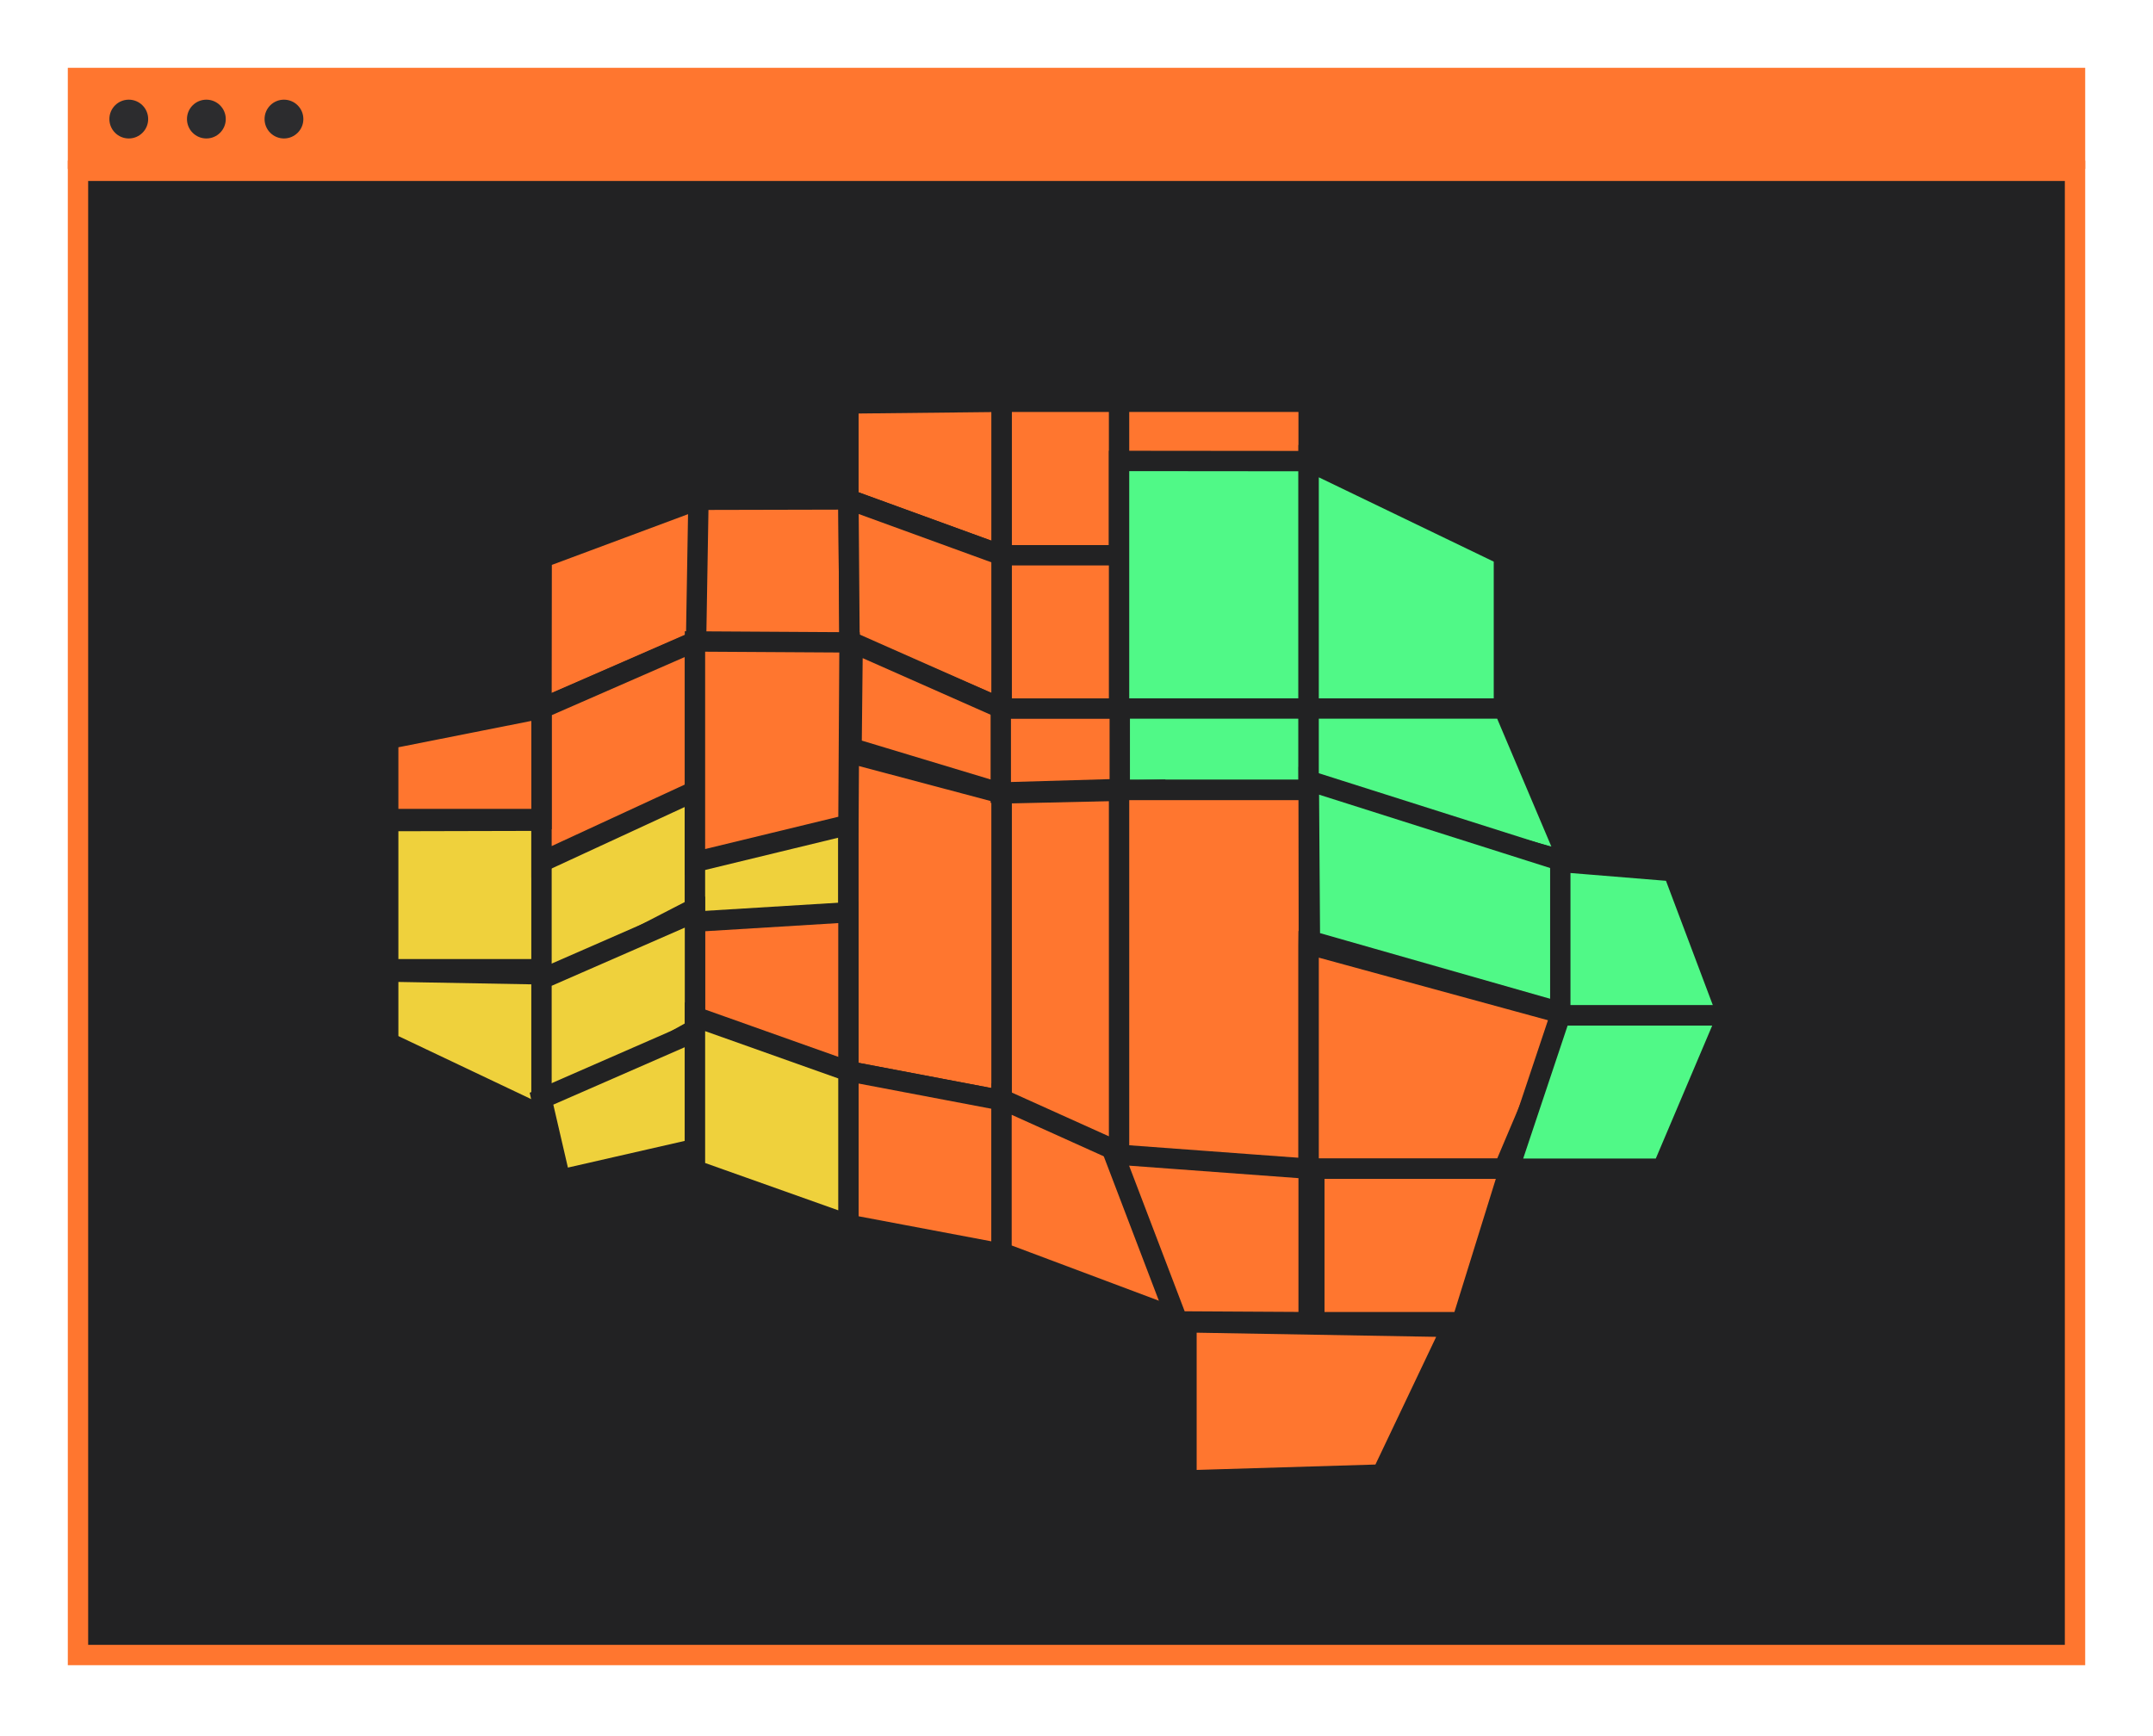
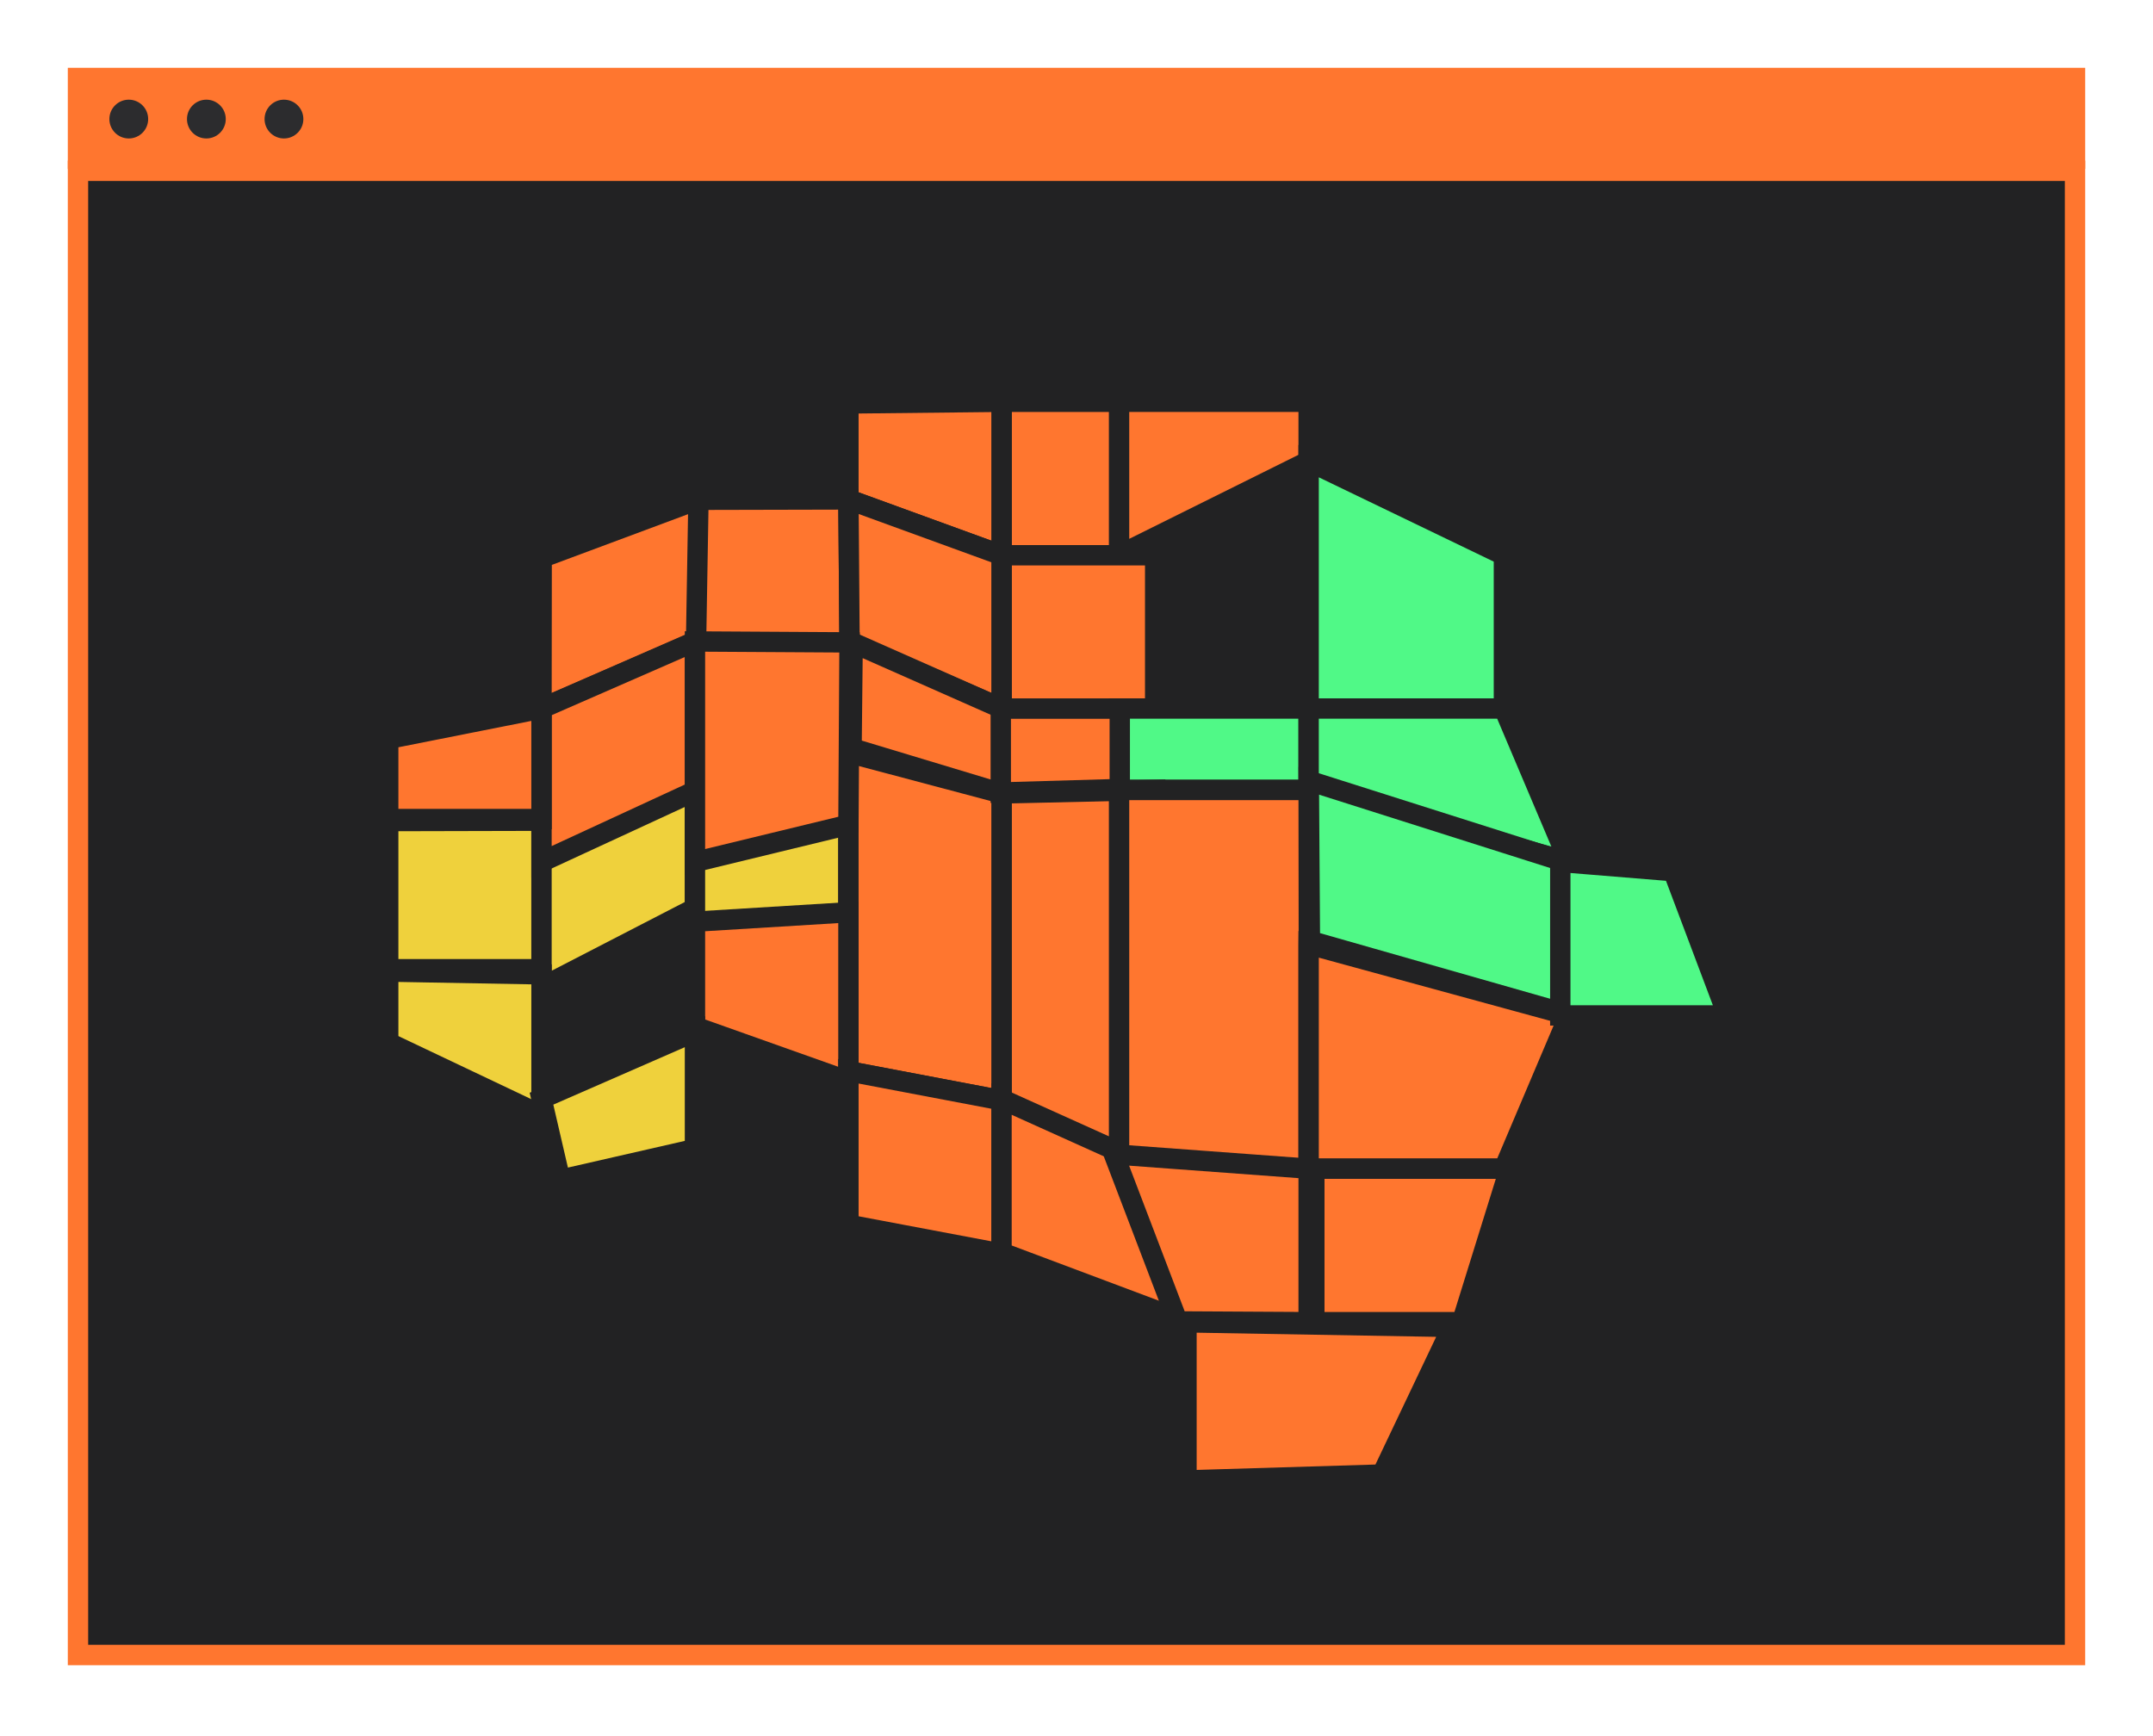
<svg xmlns="http://www.w3.org/2000/svg" width="635" height="512" viewBox="0 0 635 512" fill="none">
  <g filter="url(#filter0_d_549_5939)">
    <rect x="13" y="40.38" width="589" height="437.798" fill="#222223" stroke="#FF762F" stroke-width="6" />
    <rect x="13" y="13" width="589" height="23.832" fill="#FF762F" stroke="#FF762F" stroke-width="6" />
    <circle cx="27.981" cy="25.12" r="5.721" fill="#2C2C2E" />
    <circle cx="50.866" cy="25.12" r="5.721" fill="#2C2C2E" />
    <circle cx="73.751" cy="25.12" r="5.721" fill="#2C2C2E" />
    <path d="M240.232 109.006L285.44 108.517V153.781L240.232 137.317V109.006Z" fill="#FF762F" stroke="#222223" stroke-width="6" stroke-miterlimit="10" />
    <path d="M330.702 108.517H285.44V153.781H330.702V108.517Z" fill="#FF762F" stroke="#222223" stroke-width="6" stroke-miterlimit="10" />
    <path d="M320.052 108.517H375.964V126.014L320.052 153.781V108.517Z" fill="#FF762F" stroke="#222223" stroke-width="6" stroke-miterlimit="10" />
    <path d="M194.318 137.425L240.232 137.317L240.558 179.484L194.807 181.44L194.318 137.425Z" fill="#FF762F" stroke="#222223" stroke-width="6" stroke-miterlimit="10" />
    <path d="M240.232 137.317L285.44 153.781V198.991L240.558 179.484L240.232 137.317Z" fill="#FF762F" stroke="#222223" stroke-width="6" stroke-miterlimit="10" />
    <path d="M330.702 153.781H285.44V199.045H330.702V153.781Z" fill="#FF762F" stroke="#222223" stroke-width="6" stroke-miterlimit="10" />
-     <path d="M320.052 125.96L375.964 126.014V198.991H320.052V125.96Z" fill="#50F987" stroke="#222223" stroke-width="6" stroke-miterlimit="10" />
    <path d="M375.964 126.014L433.56 153.781V198.991H375.964V126.014Z" fill="#50F987" stroke="#222223" stroke-width="6" stroke-miterlimit="10" />
    <path d="M104.501 232.192L149.709 232.083V275.881H104.501V232.192Z" fill="#EFD13C" stroke="#222223" stroke-width="6" stroke-miterlimit="10" />
    <path d="M241.482 179.538L285.44 198.991V224.041L241.156 210.674L241.482 179.538Z" fill="#FF762F" stroke="#222223" stroke-width="6" stroke-miterlimit="10" />
    <path d="M375.964 198.991H320.052V223.009H375.964V198.991Z" fill="#50F987" stroke="#222223" stroke-width="6" stroke-miterlimit="10" />
    <path d="M149.709 232.246L194.971 212.032V257.894L149.709 281.26V232.246Z" fill="#EFD13C" stroke="#222223" stroke-width="6" stroke-miterlimit="10" />
    <path d="M194.971 213.065L240.233 212.413V259.742L194.971 262.459V213.065Z" fill="#EFD13C" stroke="#222223" stroke-width="6" stroke-miterlimit="10" />
    <path d="M240.232 212.032V259.742V305.984L285.44 314.57V269.306V224.041L240.232 212.032Z" fill="#FF762F" stroke="#222223" stroke-width="6" stroke-miterlimit="10" />
    <path d="M285.44 224.041V269.305V314.57L330.702 334.729V268.273V223.009L285.44 224.041Z" fill="#FF762F" stroke="#222223" stroke-width="6" stroke-miterlimit="10" />
    <path d="M375.964 223.009H320.052V268.273V334.729H375.964V268.545L376.018 264.415L375.964 223.009Z" fill="#FF762F" stroke="#222223" stroke-width="6" stroke-miterlimit="10" />
    <path d="M375.964 268.545L452.741 289.52L433.56 334.729H375.964V268.545Z" fill="#FF762F" stroke="#222223" stroke-width="6" stroke-miterlimit="10" />
    <path d="M194.971 261.861L240.233 259.09V308.918L194.971 292.834V261.861Z" fill="#FF762F" stroke="#222223" stroke-width="6" stroke-miterlimit="10" />
    <path d="M240.232 305.984L285.44 314.57V359.78L240.232 351.248V305.984Z" fill="#FF762F" stroke="#222223" stroke-width="6" stroke-miterlimit="10" />
    <path d="M285.386 314.189L318.531 329.132L337.657 379.07L285.386 359.454V314.189Z" fill="#FF762F" stroke="#222223" stroke-width="6" stroke-miterlimit="10" />
    <path d="M377.648 334.729H435.245L421.172 379.994H377.648V334.729Z" fill="#FF762F" stroke="#222223" stroke-width="6" stroke-miterlimit="10" />
    <path d="M318.531 330.491L375.964 334.729V379.994L337.332 379.776L318.531 330.491Z" fill="#FF762F" stroke="#222223" stroke-width="6" stroke-miterlimit="10" />
    <path d="M339.939 380.048L418.292 381.406L397.59 424.932L339.939 426.671V380.048Z" fill="#FF762F" stroke="#222223" stroke-width="6" stroke-miterlimit="10" />
    <path d="M149.762 154.542L196.002 137.317L195.296 179.212L149.708 198.991L149.762 154.542Z" fill="#FF762F" stroke="#222223" stroke-width="6" stroke-miterlimit="10" />
    <path d="M149.708 198.991L194.97 179.212V223.335L149.708 244.255V198.991Z" fill="#FF762F" stroke="#222223" stroke-width="6" stroke-miterlimit="10" />
    <path d="M194.971 179.212L240.559 179.484L240.233 233.279L194.971 244.255V179.212Z" fill="#FF762F" stroke="#222223" stroke-width="6" stroke-miterlimit="10" />
    <path d="M285.167 199.028H320.261V222.735L285.167 223.754V199.028Z" fill="#FF762F" stroke="#222223" stroke-width="6" stroke-miterlimit="10" />
    <path d="M375.963 198.991H433.559L452.74 244.255L375.963 223.009V198.991Z" fill="#50F987" stroke="#222223" stroke-width="6" stroke-miterlimit="10" />
    <path d="M376.018 220.292L450.295 243.875L450.621 288.704L376.344 267.512L376.018 220.292Z" fill="#50F987" stroke="#222223" stroke-width="6" stroke-miterlimit="10" />
    <path d="M104.501 276.587L149.709 277.402V318.971L104.501 297.507V276.587Z" fill="#EFD13C" stroke="#222223" stroke-width="6" stroke-miterlimit="10" />
-     <path d="M149.708 278.815L194.97 259.035V293.649L149.708 318.971V278.815Z" fill="#EFD13C" stroke="#222223" stroke-width="6" stroke-miterlimit="10" />
    <path d="M149.708 314.081L194.97 294.301V328.915L155.25 337.99L149.708 314.081Z" fill="#EFD13C" stroke="#222223" stroke-width="6" stroke-miterlimit="10" />
-     <path d="M194.971 289.9L240.233 305.984V351.248L194.971 335.164V289.9Z" fill="#EFD13C" stroke="#222223" stroke-width="6" stroke-miterlimit="10" />
    <path d="M450.187 244.255L483.495 246.972L499.524 289.519H450.187V244.255Z" fill="#50F987" stroke="#222223" stroke-width="6" stroke-miterlimit="10" />
-     <path d="M450.186 289.52H499.524L480.343 334.729H435.081L450.186 289.52Z" fill="#50F987" stroke="#222223" stroke-width="6" stroke-miterlimit="10" />
    <path d="M104.501 207.957L149.709 198.991V231.594H104.501V207.957Z" fill="#FF762F" stroke="#222223" stroke-width="6" stroke-miterlimit="10" />
  </g>
  <defs>
    <filter id="filter0_d_549_5939" x="0" y="0" width="635" height="511.178" filterUnits="userSpaceOnUse" color-interpolation-filters="sRGB">
      <feFlood flood-opacity="0" result="BackgroundImageFix" />
      <feColorMatrix in="SourceAlpha" type="matrix" values="0 0 0 0 0 0 0 0 0 0 0 0 0 0 0 0 0 0 127 0" result="hardAlpha" />
      <feOffset dx="10" dy="10" />
      <feGaussianBlur stdDeviation="10" />
      <feComposite in2="hardAlpha" operator="out" />
      <feColorMatrix type="matrix" values="0 0 0 0 0 0 0 0 0 0 0 0 0 0 0 0 0 0 0.25 0" />
      <feBlend mode="normal" in2="BackgroundImageFix" result="effect1_dropShadow_549_5939" />
      <feBlend mode="normal" in="SourceGraphic" in2="effect1_dropShadow_549_5939" result="shape" />
    </filter>
  </defs>
</svg>